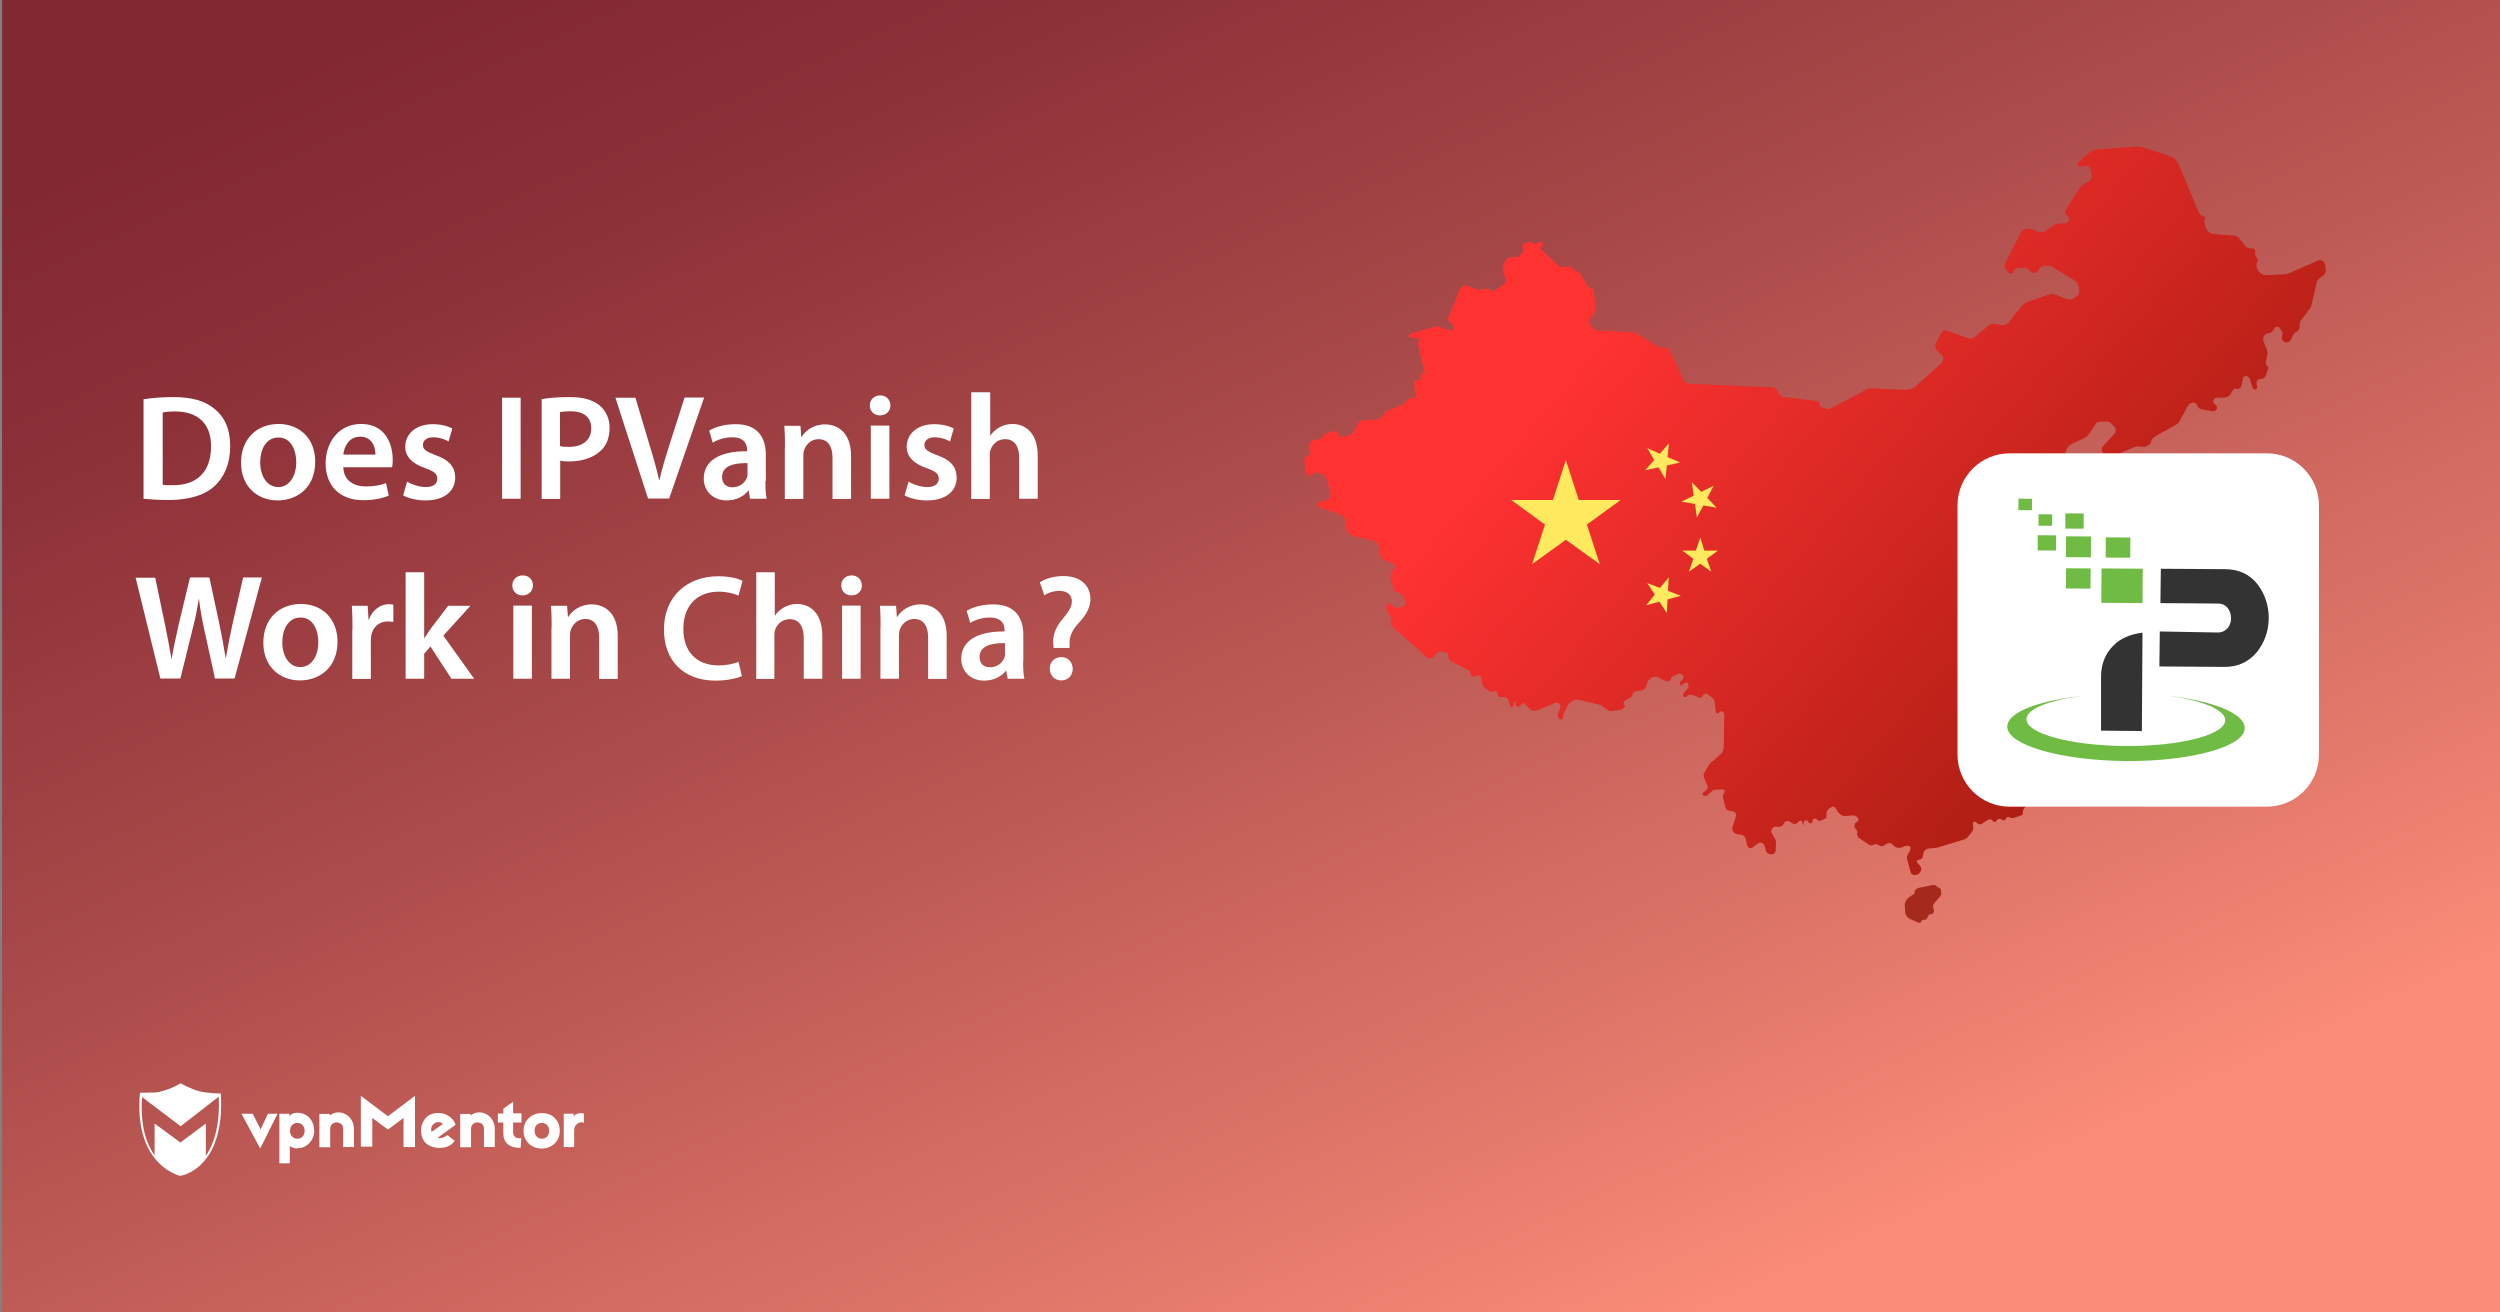
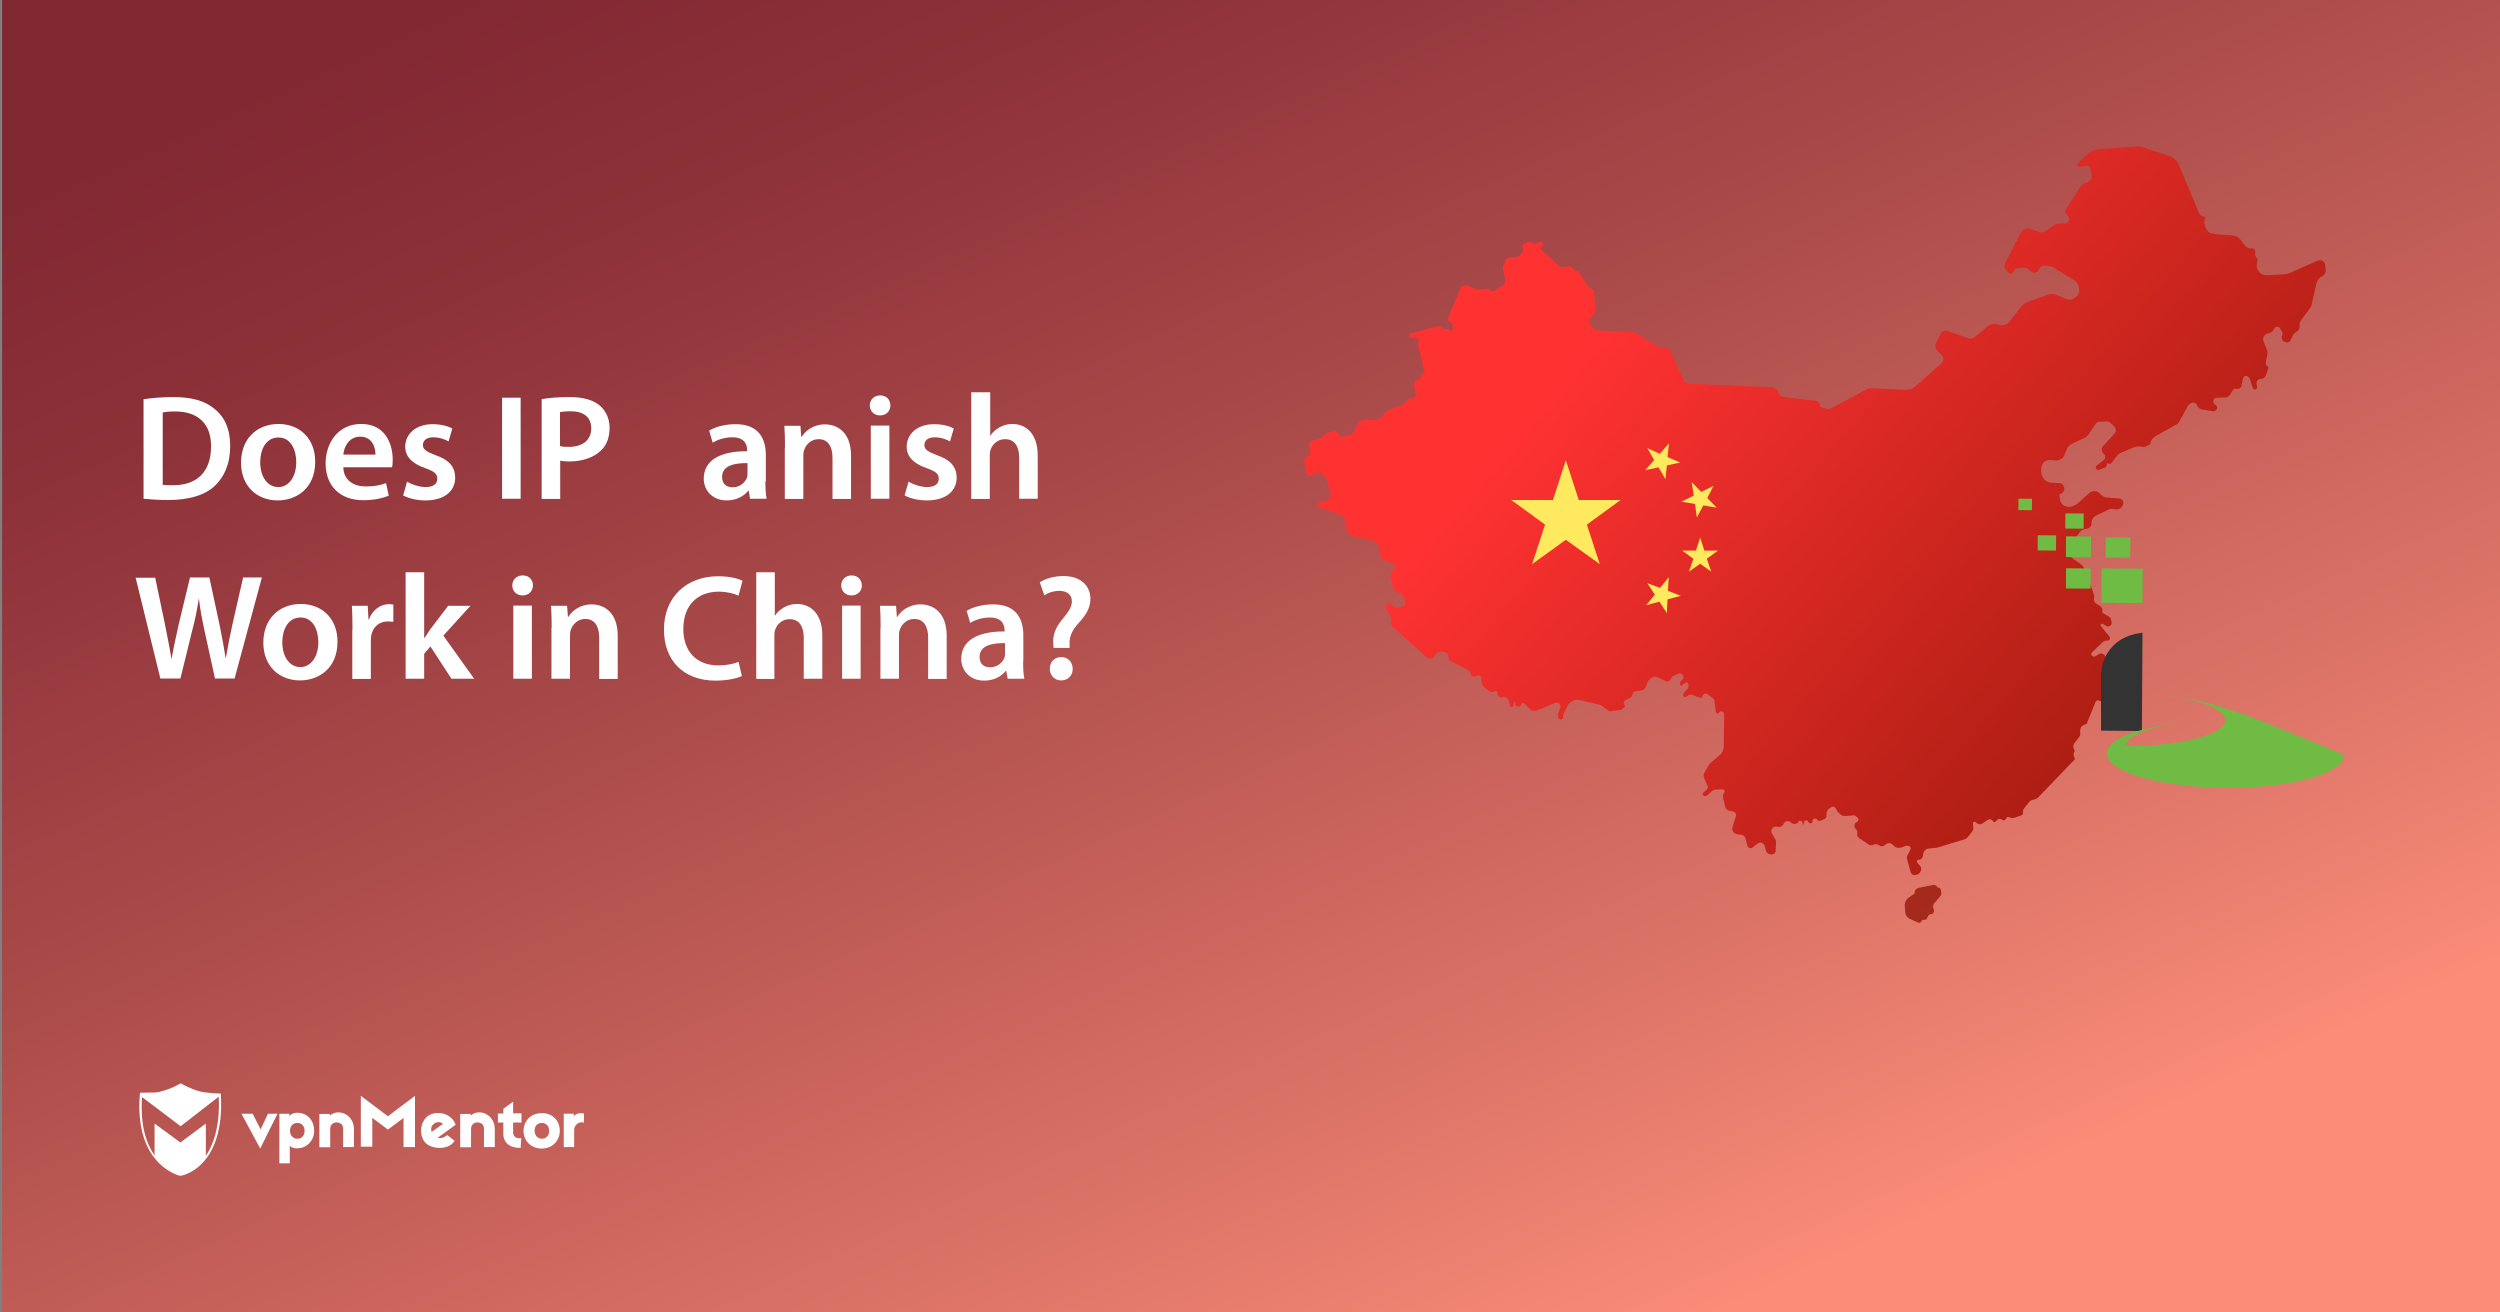
<svg xmlns="http://www.w3.org/2000/svg" version="1.1" id="Layer_1" x="0px" y="0px" viewBox="0 0 1200 630" style="enable-background:new 0 0 1200 630;" xml:space="preserve">
  <rect x="0" y="0" width="1200" height="630" fill="#808080" stroke="none" />
  <style type="text/css">
	.st0{fill:url(#SVGID_1_);}
	.st1{fill:#FFFFFF;}
	.st2{fill:url(#SVGID_2_);}
	.st3{fill:#FFE95E;}
	.st4{fill:url(#SVGID_3_);}
	.st5{fill:#333333;}
	.st6{fill:#6FBB44;}
</style>
  <linearGradient id="SVGID_1_" gradientUnits="userSpaceOnUse" x1="415.505" y1="1295.655" x2="757.571" y2="539.656" gradientTransform="matrix(1 0 0 -1 0 1200.693)">
    <stop offset="5.100916e-03" style="stop-color:#822832" />
    <stop offset="0.161" style="stop-color:#8D3139" />
    <stop offset="0.437" style="stop-color:#AB4B4A" />
    <stop offset="0.799" style="stop-color:#DC7367" />
    <stop offset="1" style="stop-color:#FA8C78" />
  </linearGradient>
  <rect x="1" y="0" class="st0" width="1200" height="630" />
  <g>
    <g>
      <path class="st1" d="M124.9,551.3l-9-16.7h5.4l3.8,7.5l3.5-7.5h4.6L124.9,551.3z" />
      <path class="st1" d="M150.8,542.8c0,4.8-3.6,7.9-6.9,8.3c-2,0.3-3.9,0-4.8-1.2v8.5h-5v-23.8h4.8v1.2c0.9-1.3,2.8-1.9,5-1.6    C147.9,534.7,150.8,538,150.8,542.8z M139.2,542.8c0,2.2,1.5,3.8,3.5,3.8c2.2,0,3.5-1.6,3.5-3.8s-1.3-3.8-3.5-3.8    C140.6,539,139.2,540.6,139.2,542.8z" />
      <path class="st1" d="M169.9,542v8.6h-5.2v-8.7c0-1.9-0.9-2.8-2.6-3.1c-1.7-0.3-3.6,0.8-3.6,3v8.9h-5.2v-16h5v0.8    C162.4,531.8,169.9,534.9,169.9,542z" />
      <path class="st1" d="M199.2,550.6h-5.5v-14l-7.5,5.6l-7.5-5.6v13.8h-5.5V526l13,9.8l13-9.8V550.6L199.2,550.6z" />
      <path class="st1" d="M217.9,538.2c0.3,0.4,0.7,1.3,0.8,1.7l-8.6,6.2c1.1,0.5,3,0.1,4.6-1.3l3.5,2.8c-2.8,4.8-12.2,4.3-14.8-0.1    c-2.3-3.9-1.5-9.5,2.4-12.1C209.2,533.3,215.2,533.9,217.9,538.2z M207.2,543.3l5.4-3.8c-1.2-1.2-3.1-1.1-4.3-0.1    C207.2,540.1,206.6,541.7,207.2,543.3z" />
      <path class="st1" d="M250.3,538.8h-4v4.8c0,1.9,1.5,3.1,3.9,2.7l-0.3,4.7c-5.4,0.1-8.3-2.7-8.3-6.7v-5.5H239v-4.3h2.6v-2.3    l4.7-3.4v5.6h4V538.8z" />
      <path class="st1" d="M268.7,542.8c0,4.8-3.6,8.5-8.7,8.5c-5,0-8.7-3.6-8.7-8.5c0-4.8,3.6-8.5,8.7-8.5    C265.1,534.2,268.7,537.8,268.7,542.8z M256.6,542.8c0,2.2,1.5,3.8,3.5,3.8s3.5-1.5,3.5-3.8s-1.5-3.8-3.5-3.8    C257.9,539,256.6,540.5,256.6,542.8z" />
      <path class="st1" d="M280.3,534.5v4.4c-2.4-0.9-4.7,1.2-4.7,3.4v8.3h-5v-16h4.8v1.5C276.2,533.9,279.9,534.3,280.3,534.5z" />
      <path class="st1" d="M237.5,542v8.6h-5.2v-8.7c0-1.9-0.9-2.8-2.6-3.1s-3.6,0.8-3.6,3v8.9h-5.2v-16h5v0.8    C230,531.8,237.5,534.9,237.5,542z" />
      <path class="st1" d="M106,524.9c0,0-6.6-0.1-10.3-1.1c-3.8-0.9-9-3.8-9-3.8l0,0l0,0c0,0-4.2,2.6-9.5,3.9c-0.8,0.3-1.9,0.4-2.8,0.5    c0,0,0,0-0.1,0c-0.3,0-0.4,0-0.7,0c-0.1,0-0.1,0-0.3,0c-0.1,0-0.3,0-0.4,0c-2.3,0.1-4.6,0.1-5.4,0.1c-0.1,0-0.3,0-0.3,0l0,0l0,0    c0,0.3,0,0.7-0.1,0.9l0,0c-1.2,15.3,2.6,24.9,7.1,30.5l0,0c5.5,7,12.2,8.5,12.2,8.5l0,0l0,0C86.3,564.6,108.2,561.5,106,524.9z     M98.8,554.8v-15.5l-12.2,9.1l-12.4-9.1v15.3c-3.9-5.5-7-14.4-6-28l18.5,14l18.3-14.2C105.6,538.4,103.4,548,98.8,554.8z" />
    </g>
  </g>
  <g>
    <g>
      <linearGradient id="SVGID_2_" gradientUnits="userSpaceOnUse" x1="792.667" y1="-443.818" x2="1036.63" y2="-234.026" gradientTransform="matrix(1 0 0 1 0 572)">
        <stop offset="5.579794e-04" style="stop-color:#FF3232" />
        <stop offset="1" style="stop-color:#AA1D12" />
      </linearGradient>
      <path class="st2" d="M1116.3,129.3l-0.2-2.1c-0.2-1.8-2-2.8-3.6-2.1l-13.9,6.1c-0.5,0.2-1,0.3-1.6,0.4l-8.8,0.5    c-1.9,0.1-3.7-0.9-4.5-2.6l-0.1-0.2c-0.6-1.2-0.6-2.6,0-3.9l0,0c0.3-0.6,0.1-1.2-0.3-1.6l-0.1-0.1c-0.6-0.6-0.9-1.5-0.7-2.4v-0.1    c0.3-1.1-0.6-2.2-1.8-2h-0.2c-1,0.1-2-0.3-2.7-1.1l-2.6-3.3c-0.8-1.1-2.1-1.7-3.4-1.8l-7.8-0.5l-1.8-0.3c-1.7-0.2-3-1.4-3.5-3    l-0.5-1.7c-0.2-0.6-0.2-1.3,0-1.9l0.4-1.4c0-0.1,0-0.1-0.1-0.1c-1.4-0.1-2.6-0.9-3.1-2.2l-9.6-22.9c-0.8-2-2.5-3.5-4.6-4.2    l-12.9-4.2c-0.7-0.2-1.5-0.3-2.3-0.3l-18.9,1.3c-1.7,0.1-3.2,0.8-4.5,1.9l-4.6,4.1c-0.4,0.4-0.7,0.9-0.7,1.4v0.1    c-0.1,0.5,0.4,1,0.9,0.9l3.2-0.4c0.9-0.1,1.8,0.5,2,1.4l0.6,3.4c0.2,1.1-0.3,2.2-1.4,2.7l-2,1c-1.1,0.5-2.1,1.4-2.7,2.5    c-1.6,2.5-4.6,7.4-6.2,9.9c-0.6,0.9-0.4,2.1,0.5,2.8l0,0c0.7,0.5,1,1.3,0.9,2.1v0.1c-0.2,1-0.9,1.7-1.9,1.7l-3.4,0.2    c-0.7,0-1.4,0.3-1.9,0.7l-4.2,2.9c-0.8,0.6-1.9,0.7-2.8,0.4l-4.4-1.5c-1.7-0.6-3.7,0.2-4.5,1.8l-7.6,14.8c-0.5,1-0.3,2.2,0.4,3    l1.4,1.5c0.6,0.6,1.6,0.5,2-0.3l0.4-0.8c0.3-0.7,1-1.1,1.8-1.2l3.3-0.2c0.5,0,1,0.1,1.4,0.4l2,1.6c1,0.8,2.5,0.5,3.2-0.6l0.7-1.1    c0.5-0.9,1.5-1.4,2.5-1.3l2.3,0.2c0.5,0,1,0.2,1.5,0.5l10.3,6.3c1.1,0.7,1.8,1.7,2.1,3l0.3,1.7c0.2,1.2-0.3,2.5-1.4,3.2l-1.4,0.9    c-0.9,0.6-2.1,0.7-3.1,0.3l-5.2-2.1c-1.2-0.5-2.5-0.5-3.8-0.1l-9.7,3.5c-1.3,0.5-2.5,1.3-3.4,2.4l-5.5,7.1c-1,1.3-2.6,1.9-4.1,1.6    l-2.5-0.5c-1.3-0.2-2.6,0.1-3.6,0.9l-6.6,5.5c-0.7,0.6-1.8,0.8-2.7,0.5l-10.4-3.6c-1.1-0.4-2.4,0.1-2.9,1.2l-2.4,4.6    c-0.6,1.2-0.4,2.7,0.5,3.6l2.2,2.2c1.1,1.1,1,2.8-0.1,3.9l-12.3,11c-1.4,1.3-3.3,1.9-5.2,1.8l-15.6-0.7c-1.2-0.1-2.4,0.2-3.4,0.8    l-16.3,8.7c-0.7,0.4-1.6,0.5-2.4,0.3c-0.7-0.2-1.5-0.4-2.2-0.6c-0.6-0.2-1.1-0.7-1.1-1.4l0,0c0-0.9-0.7-1.7-1.6-1.8l-15.6-1.8    c-0.9-0.1-1.7-0.6-2.1-1.4l-1.1-1.9c-0.5-0.8-1.4-1.3-2.3-1.4l-40-1.7c-1.1,0-2.1-0.7-2.6-1.8l-6.6-14.3c-0.3-0.7-1-1.1-1.7-1.1    l-2.3-0.1c-0.5,0-0.9-0.2-1.4-0.4l-10.8-6.6c-0.5-0.3-1.1-0.5-1.7-0.5l-17.1-0.8c-0.8,0-1.6-0.5-2.1-1.2l-1.3-1.9    c-0.5-0.7-0.5-1.6,0-2.2l2.3-3.3c0.3-0.4,0.4-0.9,0.4-1.5l-0.7-8.9c0-0.5-0.5-0.9-1-1c-0.7,0-1.3-0.4-1.7-1l-4.2-6.5    c-0.3-0.5-0.8-0.8-1.3-0.9l-0.7-0.2c-0.5-0.1-0.9-0.4-1.1-0.8l-0.5-0.7c-0.3-0.5-0.8-0.7-1.4-0.7l-3.6,0.4c-0.5,0.1-1-0.1-1.4-0.5    l-8.5-8c-0.4-0.4-0.3-1.1,0.2-1.4l0.2-0.1c0.4-0.2,0.6-0.8,0.4-1.2l-0.2-0.4c-0.2-0.5-0.8-0.7-1.2-0.5l-2,0.8    c-0.4,0.2-0.8,0.1-1.2,0l-1.2-0.6c-0.5-0.2-1-0.2-1.5,0l-1.9,0.9c-0.5,0.2-0.7,0.9-0.5,1.4l0.2,0.3c0.5,1.3,0,2.2-1,3.1l-0.9,1    c-0.3,0.4-0.8,0.6-1.3,0.5l-2.1-0.1c-1.5-0.1-2.9,0.9-3.4,2.3l-0.7,1.9c-0.2,0.6-0.3,1.3-0.1,2l0.9,4.1c0.3,1.5-0.3,2.9-1.6,3.7    l-3.8,2.3c-0.4,0.2-0.9,0.2-1.3-0.2c-0.6-0.6-1.6-1-2.5-0.9l-4.1,0.5l-4.1-1.8c-1.7-0.7-3.6,0-4.3,1.7c-1.7,4.1-4.6,11.1-5.7,13.8    c-0.2,0.6,0,1.3,0.6,1.5l0,0c1.4,0.6,2.1,2.1,1.8,3.5l-0.2,0.7c-0.1,0.4-0.5,0.5-0.8,0.3c-1-0.9-2.4-1.2-3.7-0.7l0.3-0.1l-0.1-0.1    c-1.1-1.1-2.6-1.5-4.1-1.1l-11.4,3.2c-0.8,0.2-1.3,1.1-1.1,1.9l5.2,0.7c-0.7,0.8-1,2-0.8,3.1l3.1,12.9c0.1,0.3-0.2,0.6-0.5,0.6    c-1.3,0-2,1.5-1.2,2.5c0.1,0.1,0.1,0.1,0.2,0.2c0.3,0.1-1.9,0.6-2.7,0.7c-0.2,0-0.4,0.2-0.4,0.3c-0.4,0.8-0.5,1.8-0.3,3.2l0.7,3.3    c0.2,1-0.7,2-1.7,1.8h-0.1c-1.1-0.2-2.2,0.3-2.7,1.3l-0.1,0.2c-0.4,0.7-1.1,1.3-1.9,1.6c-2.5,1-7.8,3.1-8.1,3.3    c-0.2,0.1-0.5,0.7-0.9,1.4c-0.8,1.5-2.3,2.4-4,2.5l-4.7,0.1c-1.9,0-3.5,1.2-4.3,2.9l-0.8,1.8c-0.6,1.5-2,2.6-3.6,2.9l-3.1,0.5    c-0.4,0.1-0.8-0.2-0.9-0.6c-0.2-1.6-1.9-2.6-3.4-2l-2.9,1.2c-0.6,0.2-1,0.6-1.4,1.1l-0.4,0.5c-0.5,0.6-1.1,0.9-1.8,1l-1.6,0.2    c-1.8,0.2-3.1,1.9-2.7,3.7l0.4,1.9c0.2,1-0.4,1.9-1.3,2.2c-1,0.3-1.7,1.3-1.5,2.3l0.7,5.3c0.1,0.5,0.3,0.9,0.7,1.1l1,0.5    c0.7,0.4,1.6,0.1,2-0.6c0.4-0.7,1.2-1,1.9-0.7l3.2,1.4c0.4,0.2,0.7,0.5,0.8,0.9l2.1,6.8c0.8,2.6-1.3,5.1-4,4.7h-0.1    c-0.9-0.1-1.7,0.5-1.8,1.3s0.3,1.6,1.1,1.8l9.5,3.2c1.5,0.5,2.5,1.9,2.5,3.4l0.1,1.8c0.1,2.6,1.9,4.9,4.5,5.4l8.8,2    c1.6,0.6,2.8,2,3,3.7l0.4,3c0.1,1.1,0.8,2,1.8,2.5l4.4,2c1,0.4,1.2,1.7,0.4,2.4l-0.2,0.2c-1.2,1.1-1.7,2.9-1.3,4.5l1.2,4.6    c0.3,1,1,1.8,2,2l1,0.2c0.8,0.3,1.5,1,1.8,1.8l0.9,2.4c0.3,0.8-0.1,1.7-0.9,2l-2.1,0.8c-1.1,0.5-2.3,0.2-3-0.7    c0,0-0.2-0.3-0.5-0.6c-0.4-0.5-1.2-0.7-1.8-0.4l0,0c-0.9,0.4-1.3,1.4-0.8,2.3l2.1,3.8c0.3,0.5,0.4,1,0.3,1.6l-0.2,0.9    c-0.1,0.8,0.1,1.6,0.7,2.2l16.4,14.7c1.3,1.2,3.4,0.8,4.1-0.8c0.7-1.5,2.4-2.2,4-1.7c0.4,0.1,0.9,0.3,1.3,0.4    c0.8,0.2,1.2,1,1.1,1.8l0,0c-0.1,0.9,0.3,1.8,1.1,2.2c2.2,1.1,6.5,3.3,8.4,4.3c0.6,0.3,1.1,0.9,1.1,1.6v0.1c0.2,1.4,1.8,2,2.9,1.2    l0,0c0.4-0.3,0.9-0.4,1.4-0.2c0.6,0.2,1,0.8,1,1.4v0.8c0,1.7,0.9,3.3,2.3,4.2c0.6,0.4,1.1,0.8,1.6,1.1c0.7,0.5,1.6,0.5,2.3,0l0,0    c0.7-0.4,1.5,0.1,1.5,0.9l0,0c-0.1,1.2,0.9,2.2,2.1,2l0.6-0.1c1.2-0.2,2.4,0.6,2.7,1.8l0.6,2.4c0.1,0.3,0.3,0.6,0.6,0.6    c0.5,0.1,0.9-0.3,1-0.7c0.1-0.8,0.3-2,0.9-2.1l0.1,1.3c0,0.6,0.5,1.2,1.1,1.3c0.6,0.1,1.2-0.2,1.5-0.7s0.7-1,1-1.1    c0.4-0.1,1.9,1.4,3.1,2.7c1,1.1,2.5,1.4,3.9,0.8c2.4-1,6.2-2.6,8.4-3.5c0.9-0.4,1.9,0,2.4,0.8l0,0c0.3,0.5,0.3,1,0.1,1.5    c-0.3,0.8-0.7,1.9-1,2.8c-0.3,0.8-0.1,1.7,0.4,2.4l0,0c0.7,0.9,2.1,0.3,2-0.8v-0.4c0-0.5,0.1-0.9,0.3-1.3l2.1-4.1    c0.3-0.6,0.7-1,1.3-1.3l1.4-0.8c0.7-0.4,1.6-0.5,2.3-0.3l10.2,2.4c0.3,0.1,0.7,0.2,0.9,0.4c1,0.8,3.6,2.8,4,2.7    c0.4-0.1,5.4-0.7,5.4-0.7l1.8-1.5l-0.2-0.7c-0.7-0.7-0.5-1.9,0.4-2.4c0,0,1.4-0.8,2.4-1.3c0.5-0.3,0.9-0.8,0.9-1.3l0,0    c0.2-1,0.9-1.7,1.9-1.8l2.1-0.2c1.2-0.1,2.3-1,2.7-2.2l0.5-1.7c0.2-0.6,0.5-1.1,1-1.4l0.8-0.7c0.9-0.8,2.2-0.9,3.3-0.4l3.6,1.8    c1,0.5,2.3,0,2.7-1.1l0.1-0.3c0.2-0.5,0.5-0.8,0.9-1l2.4-1.1c0.9-0.4,1.9,0,2.3,0.8l0.2,0.4c0.3,0.5,0.1,1.1-0.3,1.5l-0.7,0.6    c-0.3,0.3-0.6,0.6-0.6,1.1l-0.1,0.5c-0.1,0.6,0.6,1,1,0.6l1.5-1.1c0.6-0.5,1.5-0.1,1.6,0.7l0.1,0.9c0,0.3-0.1,0.7-0.3,0.9    l-2.1,2.5c-0.4,0.5-0.3,1.2,0.1,1.5c0.4,0.4,1,0.3,1.4,0l0.2-0.2c0.7-0.7,1.8-0.9,2.7-0.5l3.3,1.3c0.6,0.2,1.3-0.1,1.4-0.7    c0.2-1.1,1.6-1.6,2.5-0.9l2.4,1.8c0.5,0.4,0.8,0.9,0.8,1.4l0.7,5.2c0.1,0.8,1.1,1,1.5,0.4c0.3-0.5,0.9-0.8,1.5-0.6    c0.6,0.2,1,0.7,1,1.3l-0.2,15.5c0,1.6-0.7,3.2-2,4.2l-4,3.4c-0.5,0.4-0.9,0.9-1.2,1.4l-2,3.4c-0.5,0.9-0.6,1.9-0.2,2.8l1.6,3.7    c0.3,0.7,0.1,1.5-0.5,2l-1.5,1.2c-0.6,0.5-0.4,1.3,0.2,1.6c0.5,0.2,1.1,0.2,1.6-0.2l2.4-2.1c0.5-0.4,1.1-0.6,1.7-0.7l3.4-0.1    c0.8,0,1.2,0.8,0.8,1.5l-0.1,0.1c-0.5,0.7-0.7,1.6-0.5,2.5l1,4.3c0.2,0.9,0.9,1.6,1.8,1.8l1.9,0.4c1.1,0.2,1.8,1.3,1.4,2.4l-1.6,5    c-0.5,1.6,0.6,3.3,2.2,3.5l2,0.3c1,0.1,1.9,0.9,2.1,1.9l0.8,3.3c0.3,1.1,1.6,1.6,2.5,0.9l2.5-1.9c1.2-0.9,2.9-0.3,3.3,1.1l0.6,2.2    c0.2,0.9,0.9,1.6,1.8,1.8l0.7,0.1c1.1,0.2,2.1-0.6,2.2-1.7l0.2-4.3c0-0.4-0.1-0.8-0.3-1.1l-1.7-3c-0.4-0.6-0.4-1.4,0-2l0.1-0.2    c0.4-0.7,1.2-1.1,2-1l1.1,0.1c0.9,0.1,1.9-0.4,2.3-1.2l0.2-0.4c0.6-1.2,2-1.5,3.1-0.8l0.8,0.6c1,0.7,2.4,0.5,3.1-0.6l0.1-0.1    c0.5-0.7,1.6-0.6,1.8,0.3l0.4,1.6l0.4-1.8c0.3-0.8,1.4-1,1.9-0.3l0.4,0.6c0.5,0.8,1.8,0.4,1.8-0.5V394c0-0.3,0.2-0.6,0.4-0.8    l0.1-0.1c0.5-0.4,1.3-0.3,1.6,0.2l0,0c0.4,0.7,1.2,0.9,1.9,0.6l1.8-0.8c0.6-0.2,0.9-0.8,0.9-1.4v-1c0-1,0.5-2,1.3-2.6l1.1-0.7    c0.7-0.4,1.6-0.2,2,0.5l0.7,1.3c0.2,0.3,0.4,0.6,0.6,0.8l1,0.9c0.6,0.6,1.5,0.9,2.4,0.8l3.6-0.3c0.6-0.1,1.2,0.1,1.6,0.5l0.7,0.6    c0.5,0.5,0.5,1.4-0.1,1.8l-1.1,0.8c0,0-0.2,0.5-0.3,1c-0.2,0.6,0,1.3,0.5,1.7l0,0c0.6,0.5,0.9,1.3,0.8,2l-0.1,0.7    c0,0.7,0.4,1.3,0.9,1.7l4.7,3.2c0.6,0.4,1.3,0.5,2,0.2l0.4-0.2c0.7-0.3,1.4-0.2,2.1,0.1l0.7,0.4c0.7,0.4,1.5,0.4,2.2-0.1l1.2-0.8    c0.8-0.5,1.9-0.4,2.6,0.2l1,0.9c0.9,0.9,2.3,1.1,3.5,0.7l1.8-0.7c0.6-0.2,1.2-0.2,1.8,0h0.1c0.9,0.4,0.8,1.4,0.3,2.3l-1.1,2.1    c-0.3,0.6-0.4,1.2-0.2,1.9l1.7,6.2c0.3,1,1.3,1.6,2.3,1.4l0.8-0.2c0.7-0.2,1.3-0.7,1.6-1.4l0.2-0.4c0.4-0.9,0.2-1.8-0.4-2.5    l-1.3-1.4c-0.5-0.5-0.1-1.4,0.6-1.4c1.1,0,2-0.8,2.1-1.8l0.2-1.2c0.2-1.3,1.3-2.3,2.6-2.4l3.9-0.4l12.9-3.9    c0.8-0.2,1.5-0.7,2.1-1.4l1.9-2.4c0.4-0.5,0.7-1.3,0.6-2l-0.2-1.8c-0.1-0.8,0.9-1.3,1.5-0.7l0.3,0.3c0.7,0.7,1.8,0.9,2.7,0.3    l2.7-1.8c0.8-0.5,1.9-0.2,2.4,0.6c0.3,0.6,1.1,0.6,1.5,0.1l0.4-0.5c0.5-0.7,1.5-0.9,2.2-0.4l0.4,0.3c0.7,0.4,1.6,0.1,1.8-0.7l0,0    c0.2-0.7,1-1,1.6-0.6l0,0c0.7,0.4,1.6,0.5,2.4,0.2l3.3-1.1c0.5-0.2,0.9-0.7,0.8-1.3c-0.1-0.7,0.1-1.5,0.6-2.1    c0.6-0.8,1.5-1.9,2.2-2.8c0.6-0.8,1.5-1.3,2.4-1.4c0.8-0.1,1.6-0.5,2.2-1.1l17.3-18c0.2-0.2,0.3-0.6,0.1-0.9    c-0.6-0.9-0.6-2.1-0.1-3l0.2-0.5l-0.2-0.3c-0.7-1-0.7-2.3,0-3.3l2.3-2.9c0.4-0.5,0.6-1.1,0.5-1.7v-1.6c0-1,0.6-2,1.5-2.4l1.6-0.7    l4.4-10.8l1.1-0.6c0.7,0.8,1.9,0.7,2.4-0.2l2.4-3.8c0.5-0.7,0.6-1.6,0.3-2.4l-0.7-2.1c-0.2-0.6,0.2-1.2,0.8-1.3    c1.4-0.3,2.4-1.5,2.5-2.9v-1.1l-0.7-0.2c-0.9-0.3-1-1.6-0.1-2l0.3-0.1c1-0.5,0.8-1.9-0.2-2.2l-2.6-0.8l-1.2-2.2    c-0.6-1-1.9-1.4-2.9-0.7l-1.9,1.2l-0.6-0.1c-1-0.1-1.4-1.3-0.7-2l5-4.8c0.6-0.5,1.3-0.8,2.1-0.8h0.2c1.1,0.1,1.7-1.1,1-2l-4.1-5    c-0.5-0.6,0.2-1.4,0.9-1l1.8,1c1.3,0.7,2.7-0.4,2.5-1.8l-0.3-1.3c-0.1-0.6-0.5-1.2-1.1-1.5l-3.2-1.9c0.5-1.2,0-2.6-1.2-3.3    c-0.5-0.3-1-0.6-1.5-0.9c-0.9-0.5-1.3-1.5-1.2-2.5l0,0c0.2-0.9,0.1-1.9-0.3-2.8l-4.1-11c-0.4-1.2-1.2-2.2-2.2-2.9l-3.3-2.3    c-2.3-1.6-2.8-4.8-1.1-7.1l4.2-5.7c0.6-0.8,1.4-1.3,2.4-1.5c0.4-0.1,0.9-0.2,1.3-0.3c1.2-0.3,2-1.3,1.9-2.5c0-1.6,0.8-3,2.2-3.7    l5.8-2.8c0.7-0.4,1.6-0.5,2.4-0.4l1.3,0.2c1.4,0.2,2.8-0.6,3.3-2l0.2-0.6c0.4-1.2-0.5-2.5-1.8-2.6l-6-0.5c-1-0.1-1.9-0.5-2.7-1.2    l-0.9-0.9c-1.3-1.3-3.4-1.4-4.8-0.1l-5.3,4.8c-0.3,0.3-0.7,0.5-1,0.7c-0.4,0.2-1,0.5-1.6,0.8c-1.3,0.6-2.8,0.6-4-0.1h-0.1    c-1.3-0.7-2.1-2-2.2-3.4l-0.2-2c0-0.1,0-0.1,0.1-0.2l0,0c1.9-0.3,2.9-2.5,1.8-4.1V233c-0.4-0.7-1.2-1.1-1.9-1.1l-3.8-0.2    c-2.8-0.2-4.9-2.5-4.9-5.2v-1.7c0-2.4,2.1-4.3,4.5-4l2.3,0.2c1.9,0.2,3.7-0.9,4.4-2.7l0.9-2.4c0.5-1.3,1.5-2.4,2.9-3l5.8-2.7    c0.7-0.3,1.3-0.9,1.8-1.5c1.3-1.9,3.9-5.9,4.2-6c1.9-0.5,2.5-0.2,4.2-0.4c0.9-0.1,1.8,0.2,2.5,0.9l1.6,1.6    c0.9,0.9,0.9,2.3,0.1,3.3l-5.5,6c-0.9,1-0.9,2.5,0.1,3.5l0.3,0.3c0.9,0.8,0.8,2.2-0.2,3l-3.6,2.8l-0.1,0.4    c-0.2,0.9,0.7,1.7,1.6,1.4l3.4-1.3l0.4-2c0.6,0.6,1.7,0.6,2.2-0.1l2.3-3c0.6-0.8,1.4-1.4,2.3-1.8l6.1-2.6c0.8-0.3,1.7-0.5,2.6-0.4    l2.4,0.2c0.2,0,0.3,0,0.5-0.1l2.3-1.2c0.2-1.6,1.1-3,2.5-3.8l10-5.6c0.7-0.4,1.3-1,1.6-1.7l4-7.3c0.3-0.5,0.7-0.9,1.2-1.1    c0.2-0.1,0.4-0.2,0.6-0.3c1-0.5,2.2,0.1,2.6,1.1l0,0c0.3,1,1.2,1.8,2.3,2l5.1,0.9c0.7,0.1,1.5-0.2,1.9-0.8l0,0    c0.6-0.8,0.3-1.9-0.5-2.3l-0.1-0.1c-0.5-0.3-0.9-0.8-0.9-1.4l0,0c-0.1-1,0.7-1.9,1.7-1.9l3.7-0.1c1.2,0,2.2-0.6,2.8-1.6l1.8-2.8    l0.8,0.2c1.3,0.4,2.6-0.4,2.8-1.7c0.2-1,0.4-2.2,0.6-3.2s1.2-1.5,2.1-1.1l0,0c0.6,0.3,1.1,0.8,1.3,1.5l1.3,4.1    c0.2,0.5,0.6,0.8,1.2,0.7s1-0.6,0.9-1.2l-0.2-1.4c-0.2-1.2,0.6-2.3,1.8-2.4h0.4c1-0.1,1.9-0.8,2.2-1.7l1.2-3.4    c0.1-0.4,0-0.7-0.3-0.9c-0.7-0.4-1.1-1.3-0.9-2.1l0.7-3.4c0.2-0.9,0.1-1.8-0.2-2.6l-1.6-4c-0.6-1.6,0.3-3.4,2.1-3.8l0.6-0.1    c0.8-0.2,1.6-0.7,2-1.4l0.5-0.9c0.6-1,2.1-1,2.7,0l0.9,1.4c0.3,0.5,0.4,1.2,0.2,1.8l-0.1,0.4c-0.5,1.2,0.1,2.5,1.3,3h0.1    c1.1,0.4,2.3,0,2.8-1.1l1.1-2.3c0.3-0.5,0.7-1,1.2-1.3l0.5-0.3c1-0.5,1.6-1.7,1.4-2.8l0,0c-0.1-0.9,0.1-1.8,0.6-2.5l4.4-5.9    c0.3-0.4,0.6-0.9,0.7-1.5l2.4-10.5c0.3-1.4,1.2-2.5,2.4-3.2l0.5-0.3C1115.7,132.1,1116.5,130.7,1116.3,129.3z" />
      <g>
        <polygon class="st3" points="751.6,220.9 757.8,240 777.9,240 761.7,251.8 767.9,270.8 751.6,259.1 735.4,270.8 741.6,251.8      725.4,240 745.4,240    " />
        <polygon class="st3" points="816.1,258.1 818.1,264.3 824.6,264.3 819.3,268.2 821.4,274.4 816.1,270.6 810.7,274.4 812.8,268.2      807.5,264.3 814,264.3    " />
        <polygon class="st3" points="812,231.4 816.6,236.1 822.5,233.2 819.5,239 824,243.7 817.6,242.6 814.5,248.4 813.6,241.9      807.1,240.8 813,237.9    " />
        <polygon class="st3" points="790.7,215.1 796.7,217.8 801.1,212.8 800.4,219.4 806.5,222 800.1,223.4 799.4,230 796.1,224.3      789.7,225.7 794,220.8    " />
        <polygon class="st3" points="801,277.1 800.6,283.6 806.8,286 800.4,287.7 800.1,294.3 796.5,288.8 790.2,290.5 794.3,285.4      790.7,279.9 796.8,282.2    " />
      </g>
      <linearGradient id="SVGID_3_" gradientUnits="userSpaceOnUse" x1="809.792" y1="-479.128" x2="935.062" y2="-103.317" gradientTransform="matrix(1 0 0 1 0 572)">
        <stop offset="0" style="stop-color:#BF2424" />
        <stop offset="0.995" style="stop-color:#94170A;stop-opacity:0.8" />
      </linearGradient>
      <path class="st4" d="M919,428.9c-0.1,0.1-1.3,0.9-2.5,1.7c-1.5,1-2.4,2.7-2.2,4.5l0.2,2.8c0.1,1.4,1,2.6,2.3,3.2l4.1,1.8    c0.6,0.2,1.2-0.1,1.4-0.7l0,0c0.1-0.5,0.6-0.8,1.2-0.7h0.3c0.5,0.1,0.9-0.2,1.1-0.6l0.7-1.4c0.2-0.4,0.7-0.7,1.2-0.7l0,0    c0.4,0,0.8-0.1,1-0.4l0.3-0.4c0.3-0.3,0.3-0.7,0.2-1.1l-0.3-1c-0.3-0.8-0.1-1.7,0.5-2.4l2.8-3.3c0.4-0.5,0.6-1.1,0.5-1.8l-0.2-1.3    c-0.1-0.7-0.8-1.2-1.4-1.1l0,0c-0.1,0-0.2,0-0.2-0.1l0,0c-0.4-0.9-1.4-1.3-2.3-1.1l-6.4,1.3C919.7,426.4,918.8,427.6,919,428.9    L919,428.9z" />
    </g>
  </g>
  <g>
    <g>
-       <path class="st1" d="M1088,387.2H964.6c-13.8,0-25-11.2-25-25V242.6c0-13.8,11.2-25,25-25h123.5c13.8,0,25,11.2,25,25v119.5    C1113.1,376,1102,387.2,1088,387.2z" />
      <g>
        <g>
-           <path class="st5" d="M1083.8,280.7c-3.8-5-9.1-7.5-15.9-7.5l-30.7-0.2l-0.2,16.5l27.7,0.2c1.9,0,3.5,0.7,4.7,2.3      c1,1.3,1.5,3,1.5,4.8c0,1.9-0.6,3.4-1.6,4.7c-1.3,1.3-2.7,2.1-4.7,2.1l-27.9-0.5l-0.2,16.8l30.7,0.2c6.7,0.2,12.2-2.3,16.2-7.2      c3.5-4.5,5.5-9.7,5.6-16.2C1089,290.7,1087.2,285.3,1083.8,280.7z" />
          <rect x="1010.3" y="271.2" transform="matrix(6.167304e-03 -1 1 6.167304e-03 731.189 1297.977)" class="st6" width="16.5" height="19.8" />
          <rect x="992.7" y="256.5" transform="matrix(6.167304e-03 -1 1 6.167304e-03 729.013 1258.553)" class="st6" width="10" height="12" />
          <rect x="978.8" y="256.2" transform="matrix(6.167304e-03 -1 1 6.167304e-03 715.846 1241.429)" class="st6" width="7.3" height="8.8" />
          <rect x="992.7" y="271.8" transform="matrix(6.167304e-03 -1 1 6.167304e-03 713.726 1273.491)" class="st6" width="9.7" height="11.8" />
          <rect x="992.1" y="245.8" transform="matrix(6.167304e-03 -1 1 6.167304e-03 739.419 1244.294)" class="st6" width="7.3" height="8.8" />
-           <rect x="979" y="246.3" transform="matrix(6.167304e-03 -1 1 6.167304e-03 726.152 1229.825)" class="st6" width="5.5" height="6.5" />
          <rect x="969.4" y="238.9" transform="matrix(6.167304e-03 -1 1 6.167304e-03 723.948 1212.788)" class="st6" width="5.5" height="6.5" />
          <rect x="1011.8" y="257" transform="matrix(6.167304e-03 -1 1 6.167304e-03 747.473 1277.841)" class="st6" width="9.7" height="11.8" />
          <path class="st5" d="M1028.4,303.7c-5.9,0.7-10.6,2.7-14,6.2c-3.8,3.8-5.9,8.8-5.9,15c0,4.1,0,8,0,11.7s0,6.6,0,8.8      c0,2.2,0,4,0,5.3l19.6,0.2L1028.4,303.7z" />
-           <path class="st6" d="M1039.9,333.9c16.7,2.1,28.2,6.6,28.2,11.8c0,7-21.4,12.5-47.7,12.4c-26.4-0.2-47.7-5.9-47.7-12.9      c0-5.1,11.8-9.5,28.5-11.3c-22,2.1-37.7,7.8-37.7,14.9c0,8.8,25.4,16.2,57,16.5c31.5,0.2,57-7,57-15.8      C1077.5,342.3,1061.7,336.3,1039.9,333.9z" />
+           <path class="st6" d="M1039.9,333.9c16.7,2.1,28.2,6.6,28.2,11.8c0,7-21.4,12.5-47.7,12.4c0-5.1,11.8-9.5,28.5-11.3c-22,2.1-37.7,7.8-37.7,14.9c0,8.8,25.4,16.2,57,16.5c31.5,0.2,57-7,57-15.8      C1077.5,342.3,1061.7,336.3,1039.9,333.9z" />
        </g>
      </g>
    </g>
  </g>
  <g>
    <path class="st1" d="M69.1,191.6c4-0.6,8.9-1,14.1-1c9.1,0,15.3,1.9,19.7,5.6c4.8,3.8,7.6,9.6,7.6,17.9c0,8.7-3,15.1-7.6,19.3   c-4.8,4.4-12.5,6.6-22,6.6c-5.1,0-9-0.3-12-0.6V191.6z M78,232.7c1.2,0.2,3.1,0.2,4.9,0.2c11.5,0.1,18.4-6.3,18.4-18.6   c0.1-10.7-6.1-16.8-17.2-16.8c-2.8,0-4.8,0.2-6,0.5V232.7z" />
    <path class="st1" d="M151.3,221.6c0,12.9-9.1,18.6-18,18.6c-9.9,0-17.6-6.8-17.6-18.1c0-11.5,7.6-18.6,18.1-18.6   C144.3,203.6,151.3,210.9,151.3,221.6z M124.9,221.9c0,6.8,3.4,11.9,8.7,11.9c5,0,8.6-4.9,8.6-12c0-5.5-2.4-11.8-8.5-11.8   C127.4,210,124.9,216.1,124.9,221.9z" />
    <path class="st1" d="M164.8,224.4c0.2,6.3,5.1,9.1,10.8,9.1c4.1,0,7-0.6,9.7-1.6l1.3,6c-3,1.3-7.2,2.2-12.2,2.2   c-11.4,0-18.1-7-18.1-17.7c0-9.7,5.9-18.9,17.1-18.9c11.4,0,15.1,9.4,15.1,17.1c0,1.7-0.1,3-0.3,3.7H164.8z M180.2,218.2   c0.1-3.2-1.4-8.6-7.3-8.6c-5.5,0-7.8,5-8.1,8.6H180.2z" />
    <path class="st1" d="M195.4,231.2c1.9,1.2,5.8,2.6,8.9,2.6c3.9,0,5.6-1.7,5.6-4c0-2.4-1.4-3.5-5.8-5.1c-6.8-2.3-9.6-6-9.6-10.2   c0-6.2,5.1-10.9,13.2-10.9c3.9,0,7.3,0.9,9.4,2.1l-1.8,6.2c-1.4-0.9-4.3-2-7.4-2c-3.2,0-4.9,1.6-4.9,3.7c0,2.2,1.7,3.2,6.1,4.9   c6.4,2.2,9.3,5.5,9.4,10.7c0,6.4-5,11-14.3,11c-4.2,0-8.1-1-10.7-2.4L195.4,231.2z" />
    <path class="st1" d="M249.9,190.9v48.5H241v-48.5H249.9z" />
    <path class="st1" d="M260,191.6c3.2-0.6,7.6-1,13.5-1c6.5,0,11.2,1.4,14.3,4c2.9,2.4,4.8,6.2,4.8,10.7c0,4.6-1.4,8.4-4.1,10.9   c-3.6,3.5-9.1,5.3-15.3,5.3c-1.7,0-3.1-0.1-4.3-0.4v18.4H260V191.6z M268.8,214.1c1.2,0.4,2.5,0.4,4.3,0.4c6.6,0,10.7-3.3,10.7-8.9   c0-5.4-3.7-8.2-9.9-8.2c-2.4,0-4.2,0.2-5.1,0.4V214.1z" />
-     <path class="st1" d="M311.1,239.4l-15.7-48.5h9.6l6.6,22.1c1.9,6.1,3.5,11.7,4.8,17.6h0.1c1.3-5.8,3.1-11.7,5-17.6l7.1-22.2h9.4   l-16.8,48.5H311.1z" />
    <path class="st1" d="M367.4,231c0,3.2,0.1,6.3,0.6,8.4h-8l-0.6-3.9h-0.2c-2.1,2.7-5.8,4.7-10.4,4.7c-7.1,0-11-5.1-11-10.4   c0-8.8,7.8-13.3,20.8-13.2V216c0-2.3-0.9-6.1-7.1-6.1c-3.5,0-7.1,1.1-9.4,2.6l-1.7-5.8c2.6-1.6,7.1-3.1,12.7-3.1   c11.2,0,14.5,7.1,14.5,14.8V231z M358.8,222.3c-6.3-0.1-12.2,1.2-12.2,6.6c0,3.5,2.2,5,5,5c3.6,0,6.1-2.3,7-4.8   c0.2-0.6,0.2-1.3,0.2-1.9V222.3z" />
    <path class="st1" d="M376.8,214.8c0-4-0.1-7.4-0.3-10.4h7.7l0.4,5.3h0.2c1.6-2.7,5.4-6,11.2-6c6.1,0,12.5,4,12.5,15v20.8h-8.9   v-19.8c0-5-1.9-8.9-6.7-8.9c-3.5,0-6,2.5-6.9,5.2c-0.3,0.7-0.4,1.8-0.4,2.8v20.7h-8.9V214.8z" />
    <path class="st1" d="M427.4,194.6c0,2.6-1.9,4.8-5,4.8c-3,0-4.9-2.2-4.9-4.8c0-2.7,2-4.8,5-4.8   C425.5,189.8,427.3,191.8,427.4,194.6z M418,239.4v-35.1h8.9v35.1H418z" />
    <path class="st1" d="M436.1,231.2c1.9,1.2,5.8,2.6,8.9,2.6c3.9,0,5.6-1.7,5.6-4c0-2.4-1.4-3.5-5.8-5.1c-6.8-2.3-9.6-6-9.6-10.2   c0-6.2,5.1-10.9,13.2-10.9c3.9,0,7.3,0.9,9.4,2.1l-1.8,6.2c-1.4-0.9-4.3-2-7.4-2c-3.2,0-4.9,1.6-4.9,3.7c0,2.2,1.7,3.2,6.1,4.9   c6.4,2.2,9.3,5.5,9.4,10.7c0,6.4-5,11-14.3,11c-4.2,0-8.1-1-10.7-2.4L436.1,231.2z" />
    <path class="st1" d="M466.4,188.3h8.9v20.8h0.1c1.1-1.7,2.6-3,4.4-4c1.8-1,3.9-1.6,6.1-1.6c6,0,12.2,4,12.2,15.2v20.7h-8.9v-19.7   c0-5-1.9-8.9-6.8-8.9c-3.5,0-5.9,2.3-6.9,5c-0.3,0.8-0.4,1.7-0.4,2.7v21h-8.9V188.3z" />
    <path class="st1" d="M77,325.8l-11.9-48.5h9.4l4.6,22c1.2,5.9,2.4,12.1,3.2,16.9h0.1c0.8-5.1,2.2-10.9,3.5-17l5.3-22h9.3l4.8,22.3   c1.2,5.8,2.2,11.2,3,16.4h0.1c0.9-5.3,2-10.9,3.3-16.8l5-21.9h9l-13.1,48.5h-9.4l-5-22.8c-1.2-5.5-2.1-10.2-2.7-15.4h-0.1   c-0.8,5.2-1.7,9.9-3.2,15.4l-5.6,22.8H77z" />
    <path class="st1" d="M162,308c0,12.9-9.1,18.6-18,18.6c-9.9,0-17.6-6.8-17.6-18.1c0-11.5,7.6-18.6,18.1-18.6   C155,290,162,297.3,162,308z M135.5,308.3c0,6.8,3.4,11.9,8.7,11.9c5,0,8.6-4.9,8.6-12c0-5.5-2.4-11.8-8.5-11.8   C138.1,296.4,135.5,302.5,135.5,308.3z" />
    <path class="st1" d="M169.2,302.1c0-4.8-0.1-8.2-0.3-11.3h7.6l0.4,6.6h0.2c1.7-4.9,5.8-7.4,9.6-7.4c0.9,0,1.4,0.1,2.1,0.2v8.3   c-0.8-0.1-1.6-0.2-2.7-0.2c-4.2,0-7.1,2.7-7.9,6.7c-0.1,0.8-0.2,1.7-0.2,2.7v18.2h-8.9V302.1z" />
    <path class="st1" d="M203.7,306.2h0.1c0.9-1.4,1.9-2.9,2.7-4.1l8.6-11.3h10.7l-13,14.3l14.8,20.7h-10.9l-10.1-15.5l-3,3.5v12h-8.9   v-51.1h8.9V306.2z" />
    <path class="st1" d="M255.8,281c0,2.6-1.9,4.8-5,4.8c-3,0-4.9-2.2-4.9-4.8c0-2.7,2-4.8,5-4.8C253.9,276.2,255.8,278.2,255.8,281z    M246.4,325.8v-35.1h8.9v35.1H246.4z" />
    <path class="st1" d="M264.8,301.2c0-4-0.1-7.4-0.3-10.4h7.7l0.4,5.3h0.2c1.6-2.7,5.4-6,11.2-6c6.1,0,12.5,4,12.5,15v20.8h-8.9V306   c0-5-1.9-8.9-6.7-8.9c-3.5,0-6,2.5-6.9,5.2c-0.3,0.7-0.4,1.8-0.4,2.8v20.7h-8.9V301.2z" />
    <path class="st1" d="M356.1,324.5c-2.1,1-6.7,2.2-12.6,2.2c-15.4,0-24.8-9.6-24.8-24.5c0-16,11.2-25.6,26-25.6   c5.8,0,9.9,1.2,11.7,2.2l-1.9,7.1c-2.3-1-5.5-1.9-9.5-1.9c-9.9,0-17,6.2-17,17.9c0,10.7,6.2,17.5,16.9,17.5c3.5,0,7.3-0.7,9.6-1.7   L356.1,324.5z" />
    <path class="st1" d="M363,274.7h8.9v20.8h0.1c1.1-1.7,2.6-3,4.4-4c1.8-1,3.9-1.6,6.1-1.6c6,0,12.2,4,12.2,15.2v20.7h-8.9v-19.7   c0-5-1.9-8.9-6.8-8.9c-3.5,0-5.9,2.3-6.9,5c-0.3,0.8-0.4,1.7-0.4,2.7v21H363V274.7z" />
    <path class="st1" d="M413.7,281c0,2.6-1.9,4.8-5,4.8c-3,0-4.9-2.2-4.9-4.8c0-2.7,2-4.8,5-4.8C411.7,276.2,413.6,278.2,413.7,281z    M404.2,325.8v-35.1h8.9v35.1H404.2z" />
    <path class="st1" d="M422.7,301.2c0-4-0.1-7.4-0.3-10.4h7.7l0.4,5.3h0.2c1.6-2.7,5.4-6,11.2-6c6.1,0,12.5,4,12.5,15v20.8h-8.9V306   c0-5-1.9-8.9-6.7-8.9c-3.5,0-6,2.5-6.9,5.2c-0.3,0.7-0.4,1.8-0.4,2.8v20.7h-8.9V301.2z" />
    <path class="st1" d="M491.1,317.4c0,3.2,0.1,6.3,0.6,8.4h-8L483,322h-0.2c-2.1,2.7-5.8,4.7-10.4,4.7c-7.1,0-11-5.1-11-10.4   c0-8.8,7.8-13.3,20.8-13.2v-0.6c0-2.3-0.9-6.1-7.1-6.1c-3.5,0-7.1,1.1-9.4,2.6l-1.7-5.8c2.6-1.6,7.1-3.1,12.7-3.1   c11.2,0,14.5,7.1,14.5,14.8V317.4z M482.4,308.7c-6.3-0.1-12.2,1.2-12.2,6.6c0,3.5,2.2,5,5,5c3.6,0,6.1-2.3,7-4.8   c0.2-0.6,0.2-1.3,0.2-1.9V308.7z" />
    <path class="st1" d="M505.7,311l-0.1-1.9c-0.4-3.8,0.9-7.8,4.3-11.8c2.7-3.3,4.6-5.8,4.6-8.6c0-3-1.9-5-6-5.1   c-2.5,0-5.4,0.8-7.2,2.2l-2.2-6.3c2.6-1.7,6.7-3,11.3-3c8.9,0,13,5.2,13,10.9c0,5.3-3.1,8.8-6.2,12.3c-2.9,3.3-4,6.3-3.8,9.7v1.6   H505.7z M503.9,321c0-3.3,2.3-5.6,5.5-5.6c3.2,0,5.4,2.3,5.5,5.6c0,3.2-2.2,5.6-5.5,5.6C506.2,326.6,503.9,324.2,503.9,321z" />
  </g>
</svg>